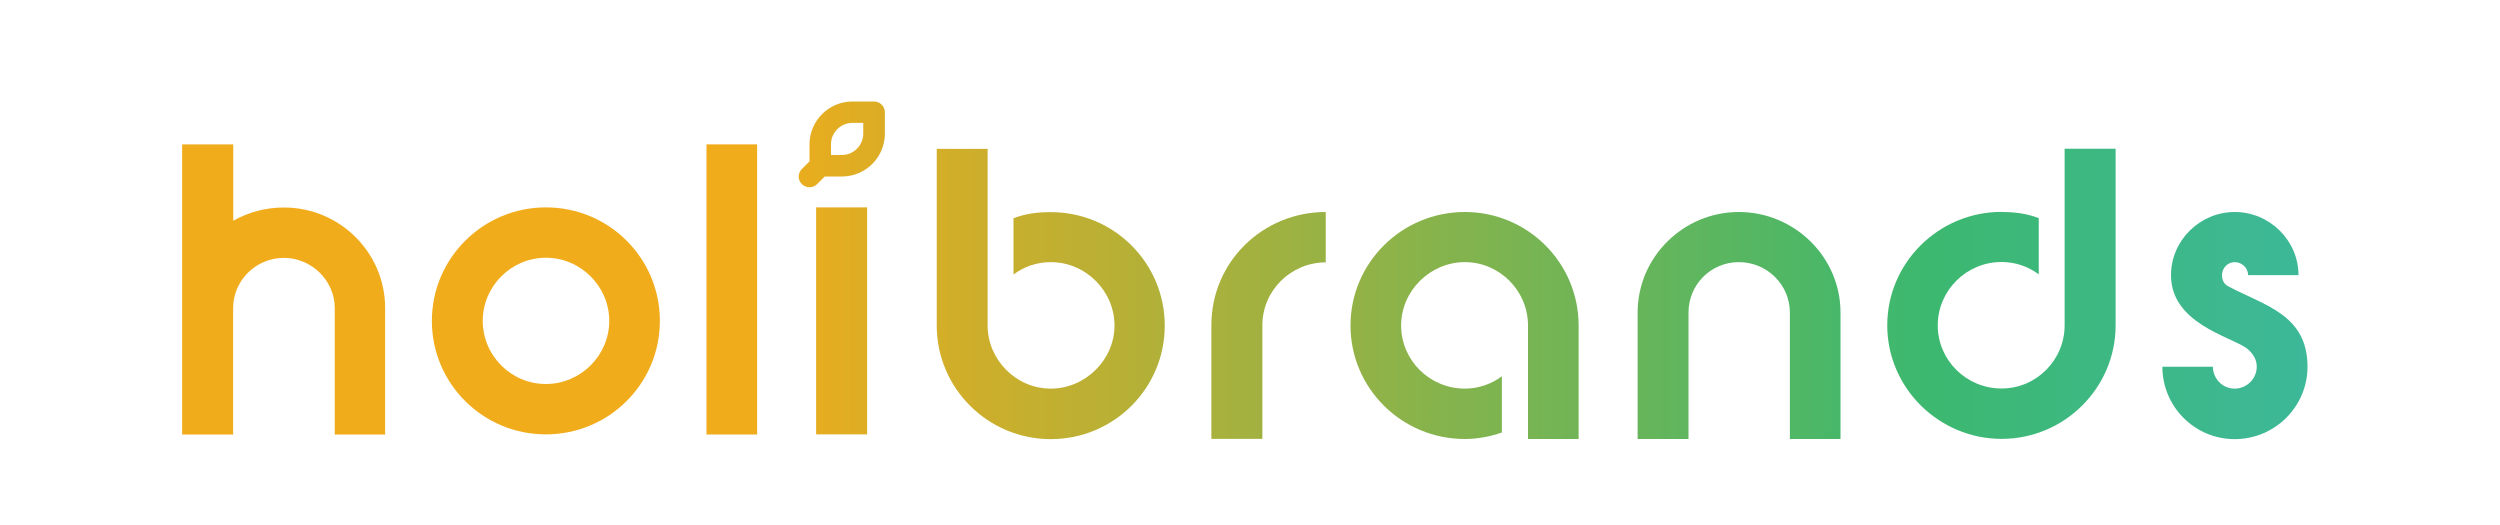
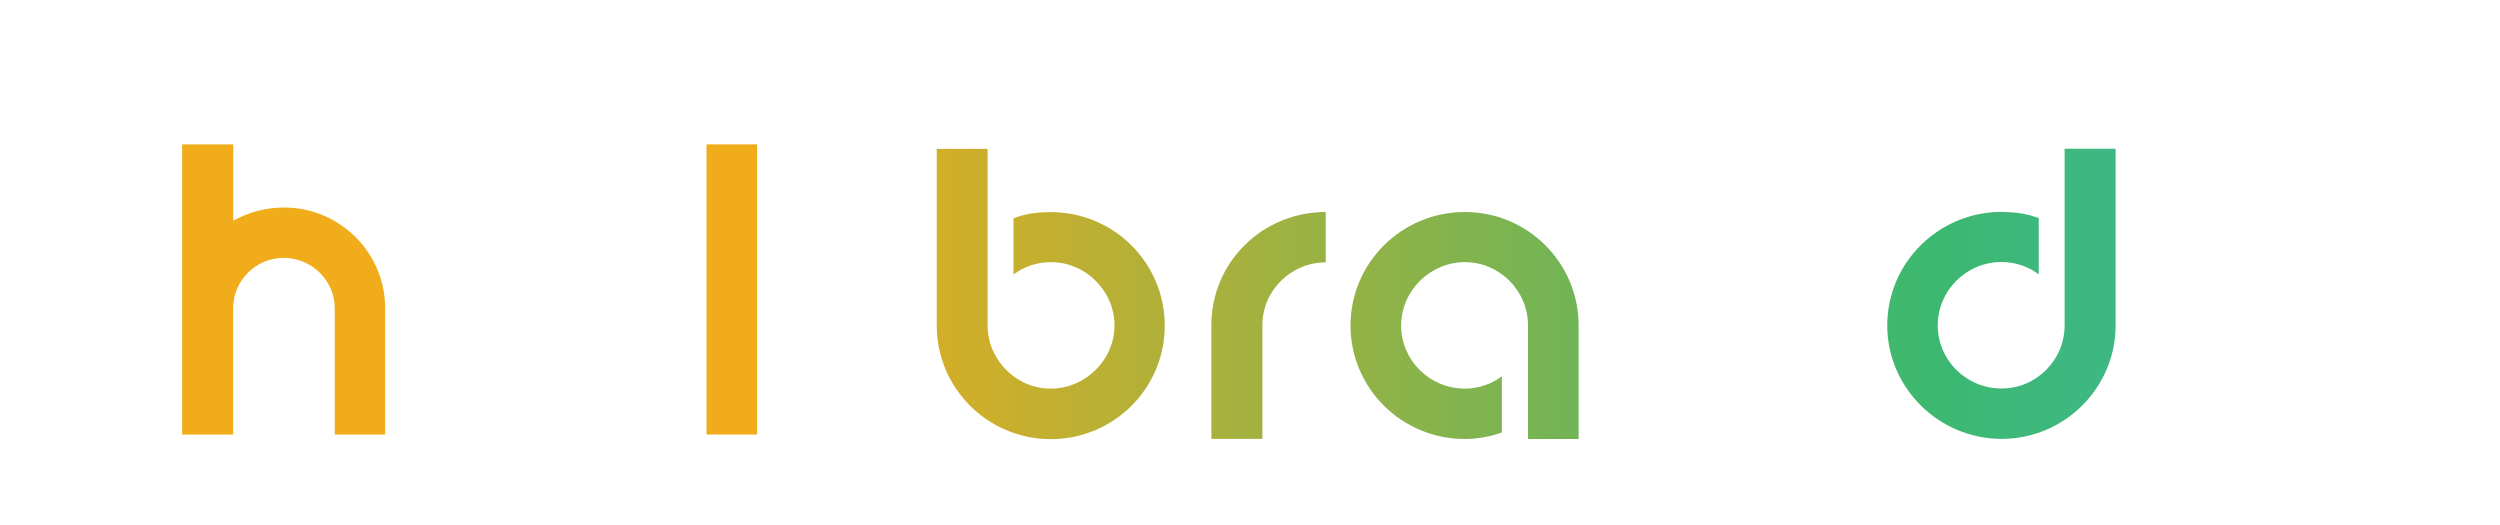
<svg xmlns="http://www.w3.org/2000/svg" viewBox="0 0 200 42">
  <defs>
    <style>      .cls-1 {        fill: url(#Degradado_sin_nombre);      }      .cls-2 {        fill: url(#Degradado_sin_nombre_7);      }      .cls-3 {        fill: url(#Degradado_sin_nombre_6);      }      .cls-4 {        fill: url(#Degradado_sin_nombre_5);      }      .cls-5 {        fill: url(#Degradado_sin_nombre_8);      }      .cls-6 {        fill: url(#Degradado_sin_nombre_4);      }      .cls-7 {        fill: url(#Degradado_sin_nombre_9);      }      .cls-8 {        fill: url(#Degradado_sin_nombre_3);      }      .cls-9 {        fill: url(#Degradado_sin_nombre_2);      }      .cls-10 {        fill: url(#Degradado_sin_nombre_10);      }      .cls-11 {        fill: url(#Degradado_sin_nombre_11);      }    </style>
    <linearGradient id="Degradado_sin_nombre" data-name="Degradado sin nombre" x1="15.6" y1="18.48" x2="226.96" y2="18.48" gradientTransform="translate(0 42) scale(1 -1)" gradientUnits="userSpaceOnUse">
      <stop offset=".21" stop-color="#f0ac1b" />
      <stop offset=".65" stop-color="#3db86e" />
      <stop offset=".96" stop-color="#3db8c6" />
    </linearGradient>
    <linearGradient id="Degradado_sin_nombre_2" data-name="Degradado sin nombre 2" x1="15.6" y1="15.97" x2="226.96" y2="15.97" gradientTransform="translate(0 42) scale(1 -1)" gradientUnits="userSpaceOnUse">
      <stop offset=".21" stop-color="#f0ac1b" />
      <stop offset=".65" stop-color="#3db86e" />
      <stop offset=".96" stop-color="#3db8c6" />
    </linearGradient>
    <linearGradient id="Degradado_sin_nombre_3" data-name="Degradado sin nombre 3" x1="15.6" y1="15.96" x2="226.96" y2="15.96" gradientTransform="translate(0 42) scale(1 -1)" gradientUnits="userSpaceOnUse">
      <stop offset=".21" stop-color="#f0ac1b" />
      <stop offset=".65" stop-color="#3db86e" />
      <stop offset=".96" stop-color="#3db8c6" />
    </linearGradient>
    <linearGradient id="Degradado_sin_nombre_4" data-name="Degradado sin nombre 4" x1="15.6" y1="15.96" x2="226.96" y2="15.96" gradientTransform="translate(0 42) scale(1 -1)" gradientUnits="userSpaceOnUse">
      <stop offset=".21" stop-color="#f0ac1b" />
      <stop offset=".65" stop-color="#3db86e" />
      <stop offset=".96" stop-color="#3db8c6" />
    </linearGradient>
    <linearGradient id="Degradado_sin_nombre_5" data-name="Degradado sin nombre 5" x1="15.6" y1="18.5" x2="226.96" y2="18.5" gradientTransform="translate(0 42) scale(1 -1)" gradientUnits="userSpaceOnUse">
      <stop offset=".21" stop-color="#f0ac1b" />
      <stop offset=".65" stop-color="#3db86e" />
      <stop offset=".96" stop-color="#3db8c6" />
    </linearGradient>
    <linearGradient id="Degradado_sin_nombre_6" data-name="Degradado sin nombre 6" x1="15.6" y1="15.96" x2="226.96" y2="15.96" gradientTransform="translate(0 42) scale(1 -1)" gradientUnits="userSpaceOnUse">
      <stop offset=".21" stop-color="#f0ac1b" />
      <stop offset=".65" stop-color="#3db86e" />
      <stop offset=".96" stop-color="#3db8c6" />
    </linearGradient>
    <linearGradient id="Degradado_sin_nombre_7" data-name="Degradado sin nombre 7" x1="15.6" y1="18.85" x2="226.96" y2="18.85" gradientTransform="translate(0 42) scale(1 -1)" gradientUnits="userSpaceOnUse">
      <stop offset=".21" stop-color="#f0ac1b" />
      <stop offset=".65" stop-color="#3db86e" />
      <stop offset=".96" stop-color="#3db8c6" />
    </linearGradient>
    <linearGradient id="Degradado_sin_nombre_8" data-name="Degradado sin nombre 8" x1="15.6" y1="16.33" x2="226.96" y2="16.33" gradientTransform="translate(0 42) scale(1 -1)" gradientUnits="userSpaceOnUse">
      <stop offset=".21" stop-color="#f0ac1b" />
      <stop offset=".65" stop-color="#3db86e" />
      <stop offset=".96" stop-color="#3db8c6" />
    </linearGradient>
    <linearGradient id="Degradado_sin_nombre_9" data-name="Degradado sin nombre 9" x1="15.6" y1="18.85" x2="226.96" y2="18.85" gradientTransform="translate(0 42) scale(1 -1)" gradientUnits="userSpaceOnUse">
      <stop offset=".21" stop-color="#f0ac1b" />
      <stop offset=".65" stop-color="#3db86e" />
      <stop offset=".96" stop-color="#3db8c6" />
    </linearGradient>
    <linearGradient id="Degradado_sin_nombre_10" data-name="Degradado sin nombre 10" x1="15.6" y1="16.33" x2="226.96" y2="16.33" gradientTransform="translate(0 42) scale(1 -1)" gradientUnits="userSpaceOnUse">
      <stop offset=".21" stop-color="#f0ac1b" />
      <stop offset=".65" stop-color="#3db86e" />
      <stop offset=".96" stop-color="#3db8c6" />
    </linearGradient>
    <linearGradient id="Degradado_sin_nombre_11" data-name="Degradado sin nombre 11" x1="15.6" y1="30.45" x2="226.96" y2="30.45" gradientTransform="translate(0 42) scale(1 -1)" gradientUnits="userSpaceOnUse">
      <stop offset=".21" stop-color="#f0ac1b" />
      <stop offset=".65" stop-color="#3db86e" />
      <stop offset=".96" stop-color="#3db8c6" />
    </linearGradient>
  </defs>
  <g>
    <g id="Capa_1">
      <g id="Capa_1-2" data-name="Capa_1">
        <g>
          <path class="cls-1" d="M74.93,11.91h4.08v14.13c0,2.75,2.29,5.05,5.05,5.05s5.1-2.3,5.1-5.05-2.29-5.07-5.1-5.07c-1.12,0-2.16.37-2.98.99v-4.5c.97-.37,1.91-.49,2.98-.49,5.05,0,9.12,4.06,9.12,9.08s-4.08,9.08-9.12,9.08-9.12-4.08-9.12-9.08v-14.13h-.01Z" />
          <path class="cls-9" d="M96.91,26.01c0-5.05,4.1-9.05,9.15-9.05v4.03c-2.78,0-5.07,2.25-5.07,5.02v9.1h-4.08v-9.1Z" />
          <path class="cls-8" d="M117.19,16.96c5.02,0,9.1,4.06,9.1,9.08v9.08h-4.05v-9.08c0-2.8-2.29-5.07-5.05-5.07s-5.1,2.28-5.1,5.07,2.29,5.05,5.1,5.05c1.09,0,2.14-.37,2.96-.99v4.5c-.92.32-1.94.52-2.96.52-5.07,0-9.15-4.08-9.15-9.08s4.08-9.08,9.15-9.08Z" />
-           <path class="cls-6" d="M131.01,35.12v-10.12c0-4.43,3.65-8.04,8.1-8.04s8.13,3.61,8.13,8.04v10.12h-4.05v-10.12c0-2.2-1.81-4.03-4.08-4.03s-4.03,1.83-4.03,4.03v10.12h-4.08,0Z" />
          <path class="cls-4" d="M160.12,16.96c1.07,0,2.01.12,2.98.49v4.5c-.82-.62-1.86-.99-2.98-.99-2.81,0-5.1,2.28-5.1,5.07s2.29,5.05,5.1,5.05,5.05-2.3,5.05-5.05v-14.13h4.08v14.13c0,5-4.1,9.08-9.12,9.08s-9.15-4.08-9.15-9.08,4.1-9.08,9.15-9.08h-.01Z" />
-           <path class="cls-3" d="M177.03,29.33c0,.96.77,1.76,1.74,1.76s1.77-.79,1.77-1.76c0-.62-.35-1.11-.82-1.48-1.37-.96-6.04-2-6.04-5.84,0-2.77,2.31-5.05,5.1-5.05s5.1,2.28,5.1,5.05h-4.03c0-.57-.5-1.04-1.07-1.04s-1.02.47-1.02,1.04c0,.42.17.74.55.92,2.83,1.51,6.29,2.23,6.29,6.41,0,3.19-2.61,5.79-5.82,5.79s-5.79-2.6-5.79-5.79h4.05-.01Z" />
          <g>
            <path class="cls-2" d="M18.66,11.55v6.11c1.19-.67,2.56-1.06,4.05-1.06,4.47,0,8.1,3.61,8.1,8.04v10.12h-4.03v-10.12c0-2.18-1.84-4.01-4.08-4.01s-4.05,1.83-4.05,4.01v10.12h-4.08V11.55h4.09Z" />
-             <path class="cls-5" d="M43.67,16.59c5.05,0,9.12,4.06,9.12,9.08s-4.08,9.08-9.12,9.08-9.12-4.06-9.12-9.08,4.1-9.08,9.12-9.08ZM43.67,30.72c2.78,0,5.07-2.28,5.07-5.05s-2.29-5.05-5.07-5.05-5.05,2.28-5.05,5.05,2.26,5.05,5.05,5.05Z" />
            <path class="cls-7" d="M60.57,11.55v23.21h-4.05V11.55h4.05Z" />
-             <path class="cls-10" d="M69.37,16.59v18.16h-4.08v-18.16h4.08Z" />
          </g>
-           <path class="cls-11" d="M69.92,8.12h-1.72c-1.9,0-3.44,1.54-3.44,3.43v1.36l-.61.61c-.34.34-.34.88,0,1.21.17.17.39.25.61.25s.44-.08.61-.25l.61-.61h1.37c1.9,0,3.44-1.54,3.44-3.43v-1.71c0-.47-.39-.86-.86-.86h-.01ZM69.06,10.69c0,.94-.77,1.71-1.72,1.71h-.86v-.86c0-.94.77-1.71,1.72-1.71h.86v.86Z" />
        </g>
      </g>
    </g>
  </g>
</svg>